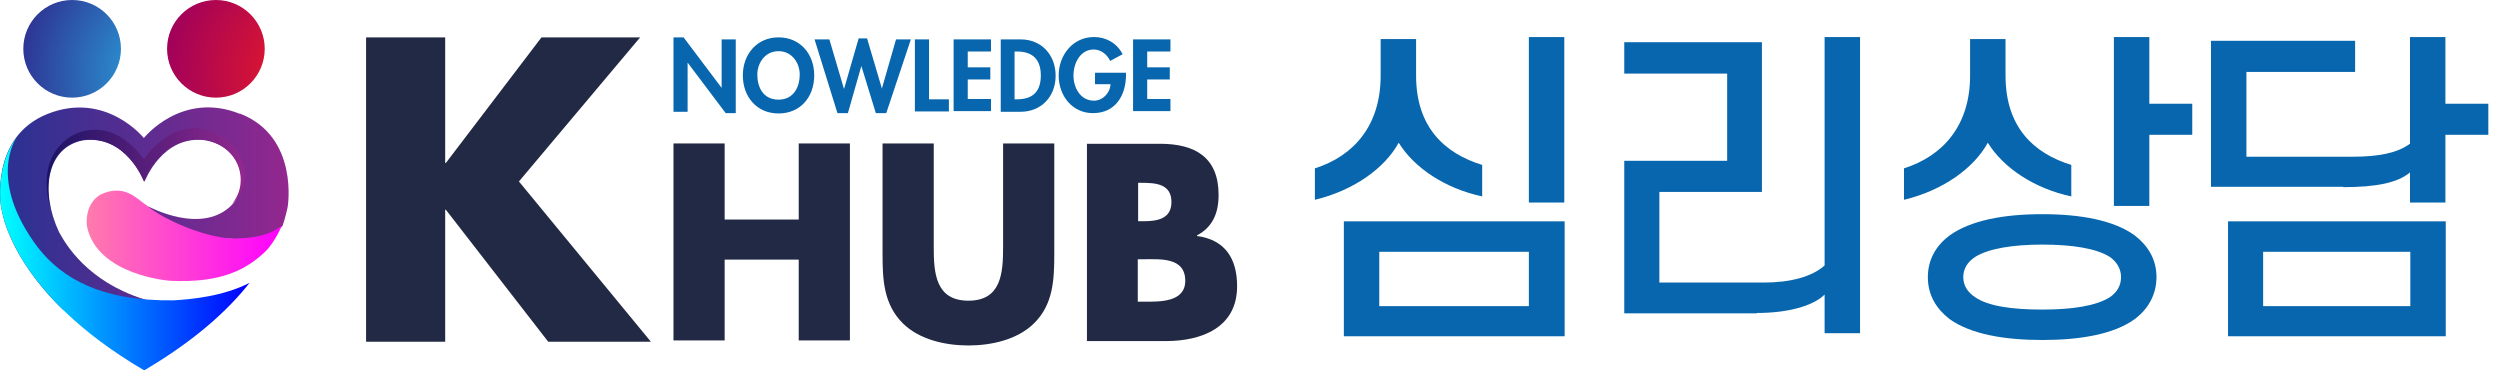
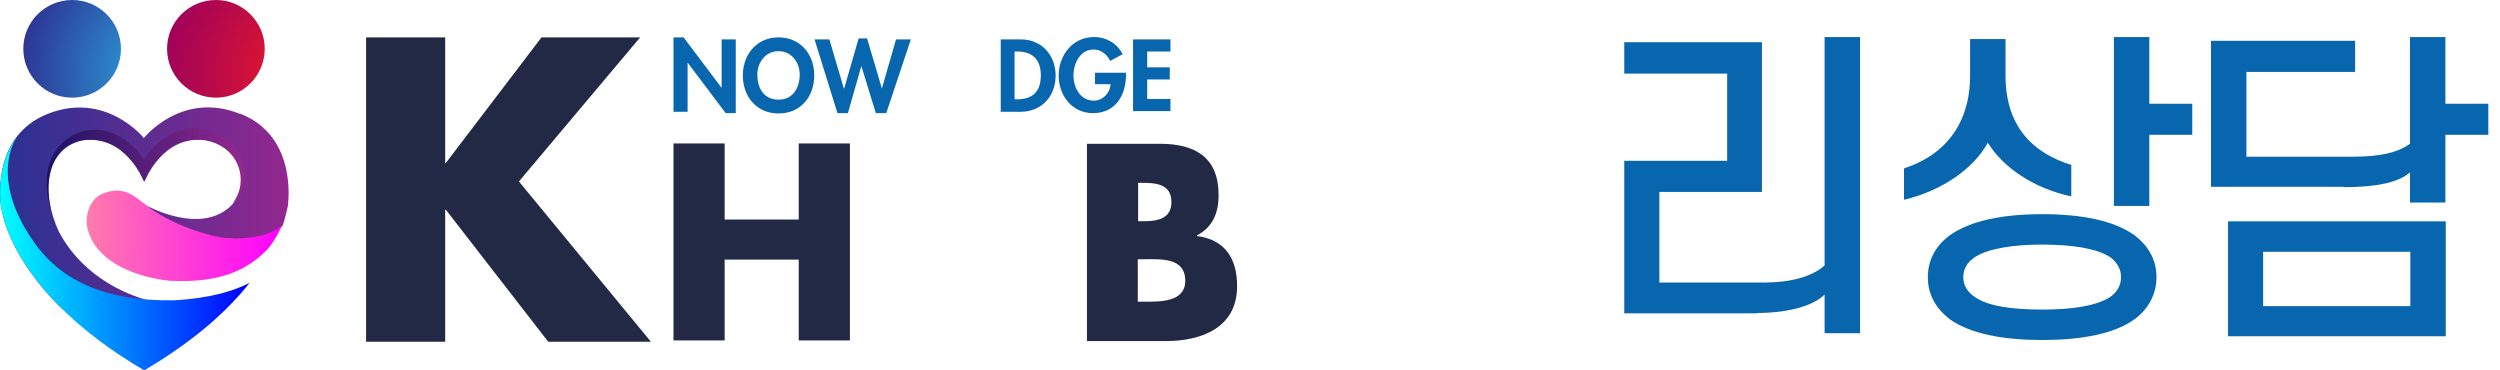
<svg xmlns="http://www.w3.org/2000/svg" width="135" height="20" viewBox="0 0 135 20" fill="none">
  <path d="M36.368 2.018H36.913L38.968 4.745V2.127H39.731V6.108H39.186L37.131 3.381V6.036H36.368V2.018Z" fill="#0766AD" />
  <path d="M42.04 6.127C40.858 6.127 40.113 5.218 40.113 4.072C40.113 2.927 40.877 2.018 42.04 2.018C43.204 2.018 43.968 2.908 43.968 4.072C43.968 5.236 43.222 6.127 42.04 6.127ZM42.04 2.763C41.313 2.763 40.895 3.399 40.895 4.036C40.895 4.672 41.186 5.381 42.04 5.381C42.895 5.381 43.186 4.636 43.186 4.036C43.186 3.399 42.768 2.763 42.04 2.763Z" fill="#0766AD" />
  <path d="M45.586 4.781L46.367 2.072H46.822L47.622 4.781L48.386 2.127H49.186L47.858 6.109H47.295L46.513 3.563L45.786 6.109H45.222L43.986 2.127H44.786L45.568 4.781H45.586Z" fill="#0766AD" />
-   <path d="M50.168 5.363H51.24V6.018H49.404V2.127H50.168V5.363Z" fill="#0766AD" />
-   <path d="M52.258 2.781V3.636H53.477V4.291H52.258V5.345H53.513V6H51.495V2.127H53.513V2.781H52.258Z" fill="#0766AD" />
  <path d="M54.022 2.127H55.113C56.24 2.127 57.004 2.963 57.004 4.091C57.004 5.218 56.222 6.036 55.113 6.036H54.04V2.127H54.022ZM54.786 5.363H54.913C55.858 5.363 56.204 4.854 56.204 4.072C56.204 3.218 55.768 2.781 54.913 2.781H54.786V5.363Z" fill="#0766AD" />
  <path d="M60.804 3.945V4.036C60.804 5.145 60.24 6.109 59.022 6.109C57.877 6.109 57.168 5.145 57.168 4.073C57.168 3 57.913 2 59.077 2C59.731 2 60.313 2.327 60.622 2.927L59.949 3.291C59.786 2.945 59.459 2.673 59.059 2.673C58.331 2.673 57.968 3.418 57.968 4.073C57.968 4.727 58.331 5.436 59.077 5.436C59.549 5.436 59.949 5.018 59.968 4.545H59.131V3.927H60.804V3.945Z" fill="#0766AD" />
  <path d="M61.949 2.781V3.636H63.168V4.291H61.949V5.345H63.204V6H61.186V2.127H63.204V2.781H61.949Z" fill="#0766AD" />
  <path d="M29.277 2.018H34.568L28.022 9.799L35.149 18.454H29.604L24.077 11.327H24.04V18.454H19.768V2.018H24.04V8.799H24.077L29.24 2.018H29.277Z" fill="#222944" />
  <path d="M43.131 11.855V7.746H45.895V18.383H43.131V14.019H39.131V18.383H36.368V7.746H39.131V11.855H43.131Z" fill="#222944" />
-   <path d="M56.931 7.746V13.728C56.931 15.091 56.877 16.455 55.822 17.473C54.931 18.346 53.531 18.655 52.295 18.655C51.058 18.655 49.658 18.346 48.767 17.473C47.713 16.437 47.658 15.091 47.658 13.728V7.746H50.422V13.346C50.422 14.728 50.513 16.237 52.295 16.237C54.077 16.237 54.167 14.728 54.167 13.346V7.746H56.931Z" fill="#222944" />
  <path d="M58.695 18.4V7.764H62.64C64.531 7.764 65.804 8.491 65.804 10.527C65.804 11.491 65.495 12.255 64.64 12.709V12.745C66.168 12.945 66.804 13.982 66.804 15.455C66.804 17.691 64.895 18.418 62.949 18.418H58.695V18.4ZM61.459 11.945H61.768C62.495 11.945 63.258 11.818 63.258 10.909C63.258 9.927 62.404 9.873 61.658 9.873H61.459V11.927V11.945ZM61.459 16.291H61.804C62.622 16.291 64.004 16.327 64.004 15.164C64.004 13.873 62.64 14 61.731 14H61.44V16.291H61.459Z" fill="#222944" />
  <path d="M12.95 6.145C9.804 4.89 7.768 7.454 7.768 7.454C7.768 7.454 5.731 4.908 2.586 6.145C-0.56 7.381 0.022 11.126 0.077 11.272C0.113 11.381 0.386 13.799 3.422 16.744C3.404 16.417 10.749 17.108 7.731 16.145C4.713 15.181 3.549 13.199 3.186 12.526C2.149 10.308 2.531 7.963 4.477 7.581C6.84 7.254 7.804 9.817 7.804 9.817C7.804 9.817 8.768 7.235 11.131 7.581C13.077 7.963 13.495 9.981 12.55 11.035C10.931 12.745 8.004 11.145 8.004 11.145C8.004 11.145 8.168 12.781 12.804 12.908C13.386 12.908 14.568 12.835 15.258 12.199C15.44 11.654 15.495 11.326 15.513 11.272C15.568 11.126 16.131 7.381 12.986 6.145H12.95Z" fill="url(#paint0_linear_5233_4576)" />
  <path d="M13.222 9.346C13.222 9.346 13.149 7.564 11.131 7.018C9.131 6.473 7.768 8.618 7.768 8.618C7.768 8.618 6.277 6.218 3.986 7.273C1.749 8.509 2.731 11.255 2.731 11.255C2.331 9.473 2.877 7.873 4.44 7.564C6.804 7.237 7.768 9.8 7.768 9.8C7.768 9.8 8.731 7.218 11.095 7.564C13.04 7.946 13.459 9.964 12.513 11.018C13.331 10.346 13.222 9.328 13.222 9.328V9.346Z" fill="url(#paint1_linear_5233_4576)" />
  <path d="M0.077 11.273C0.131 11.418 0.622 15.8 7.786 20C10.568 18.363 12.35 16.709 13.477 15.273C12.059 16 10.35 16.163 9.368 16.218C5.459 16.273 3.349 15.018 2.059 13.382C-0.741 9.673 0.895 7.436 0.895 7.418C-0.287 9 0.04 11.163 0.077 11.273Z" fill="url(#paint2_linear_5233_4576)" />
  <path d="M12.768 12.891C11.113 12.891 8.768 11.818 7.968 11.127C7.386 10.745 6.731 9.891 5.422 10.509C4.513 11.054 4.695 12.218 4.695 12.218C5.24 14.891 9.204 15.164 9.204 15.164C11.949 15.291 13.313 14.563 14.368 13.545C14.731 13.164 15.095 12.509 15.222 12.164C14.531 12.8 13.331 12.873 12.768 12.873V12.891Z" fill="url(#paint3_linear_5233_4576)" />
  <path d="M3.895 5.273C5.351 5.273 6.531 4.092 6.531 2.636C6.531 1.18 5.351 0 3.895 0C2.439 0 1.259 1.18 1.259 2.636C1.259 4.092 2.439 5.273 3.895 5.273Z" fill="url(#paint4_radial_5233_4576)" />
  <path d="M11.659 5.273C13.115 5.273 14.295 4.092 14.295 2.636C14.295 1.18 13.115 0 11.659 0C10.203 0 9.022 1.18 9.022 2.636C9.022 4.092 10.203 5.273 11.659 5.273Z" fill="url(#paint5_radial_5233_4576)" />
-   <path d="M76.469 2.111V4.087C76.469 6.856 77.996 8.278 80.038 8.906V10.605C78.032 10.18 76.358 9.054 75.53 7.706C74.776 9.091 73.083 10.291 71.004 10.789V9.091C73.102 8.426 74.555 6.782 74.555 4.087V2.111H76.45H76.469ZM72.568 18.157V11.953H84.491V18.157H72.568ZM82.559 13.596H74.481V16.532H82.559V13.596ZM84.472 10.937H82.559V2H84.472V10.919V10.937Z" fill="#0766AD" />
  <path d="M94.868 16.92H87.71V8.684H93.267V3.976H87.71V2.277H95.144V10.365H89.606V15.258H95.236C96.689 15.258 97.848 14.944 98.529 14.335V2H100.443V17.991H98.529V15.904C97.904 16.532 96.524 16.901 94.868 16.901V16.92Z" fill="#0766AD" />
  <path d="M108.299 2.111V4.087C108.299 6.856 109.808 8.278 111.85 8.906V10.605C109.844 10.18 108.17 9.054 107.342 7.706C106.588 9.091 104.895 10.291 102.816 10.789V9.091C104.914 8.426 106.385 6.782 106.385 4.087V2.111H108.281H108.299ZM104.104 14.962C104.104 14.002 104.564 13.245 105.282 12.71C106.422 11.897 108.207 11.565 110.286 11.565C112.365 11.565 114.15 11.897 115.272 12.71C115.99 13.264 116.45 14.002 116.45 14.962C116.45 15.923 115.99 16.698 115.272 17.234C114.15 18.046 112.347 18.36 110.286 18.36C108.225 18.36 106.422 18.046 105.282 17.234C104.564 16.68 104.104 15.941 104.104 14.962ZM106.017 14.962C106.017 15.406 106.238 15.775 106.661 16.052C107.361 16.532 108.649 16.717 110.286 16.717C111.924 16.717 113.193 16.514 113.929 16.052C114.334 15.775 114.536 15.406 114.536 14.962C114.536 14.519 114.315 14.15 113.929 13.873C113.193 13.411 111.905 13.208 110.286 13.208C108.667 13.208 107.361 13.43 106.661 13.873C106.238 14.15 106.017 14.519 106.017 14.962ZM116.063 2V5.601H118.382V7.281H116.063V11.122H114.15V2H116.063Z" fill="#0766AD" />
  <path d="M126.551 10.088H119.394V2.203H127.176V3.883H121.307V8.463H127.029C128.464 8.463 129.458 8.26 130.139 7.761V2H132.052V5.601H134.37V7.281H132.052V10.937H130.139V9.312C129.476 9.866 128.336 10.106 126.532 10.106L126.551 10.088ZM120.314 18.157V11.953H132.071V18.157H120.314ZM130.157 13.596H122.209V16.532H130.157V13.596Z" fill="#0766AD" />
  <defs>
    <linearGradient id="paint0_linear_5233_4576" x1="15.622" y1="11.272" x2="1.149" y2="11.272" gradientUnits="userSpaceOnUse">
      <stop stop-color="#93278F" />
      <stop offset="1" stop-color="#2E3192" />
    </linearGradient>
    <linearGradient id="paint1_linear_5233_4576" x1="2.531" y1="9.091" x2="13.222" y2="9.091" gradientUnits="userSpaceOnUse">
      <stop stop-color="#1B1464" />
      <stop offset="1" stop-color="#93278F" />
    </linearGradient>
    <linearGradient id="paint2_linear_5233_4576" x1="0.004" y1="13.709" x2="13.477" y2="13.709" gradientUnits="userSpaceOnUse">
      <stop stop-color="#00FFFF" />
      <stop offset="1" stop-color="#0000FF" />
    </linearGradient>
    <linearGradient id="paint3_linear_5233_4576" x1="4.695" y1="12.745" x2="15.24" y2="12.745" gradientUnits="userSpaceOnUse">
      <stop stop-color="#FF7BAC" />
      <stop offset="1" stop-color="#FF00FF" />
    </linearGradient>
    <radialGradient id="paint4_radial_5233_4576" cx="0" cy="0" r="1" gradientUnits="userSpaceOnUse" gradientTransform="translate(8.811 3.876) scale(7.964)">
      <stop stop-color="#29ABE2" />
      <stop offset="1" stop-color="#2E3192" />
    </radialGradient>
    <radialGradient id="paint5_radial_5233_4576" cx="0" cy="0" r="1" gradientUnits="userSpaceOnUse" gradientTransform="translate(16.553 3.876) scale(7.964)">
      <stop stop-color="#ED1C24" />
      <stop offset="1" stop-color="#9E005D" />
    </radialGradient>
  </defs>
</svg>